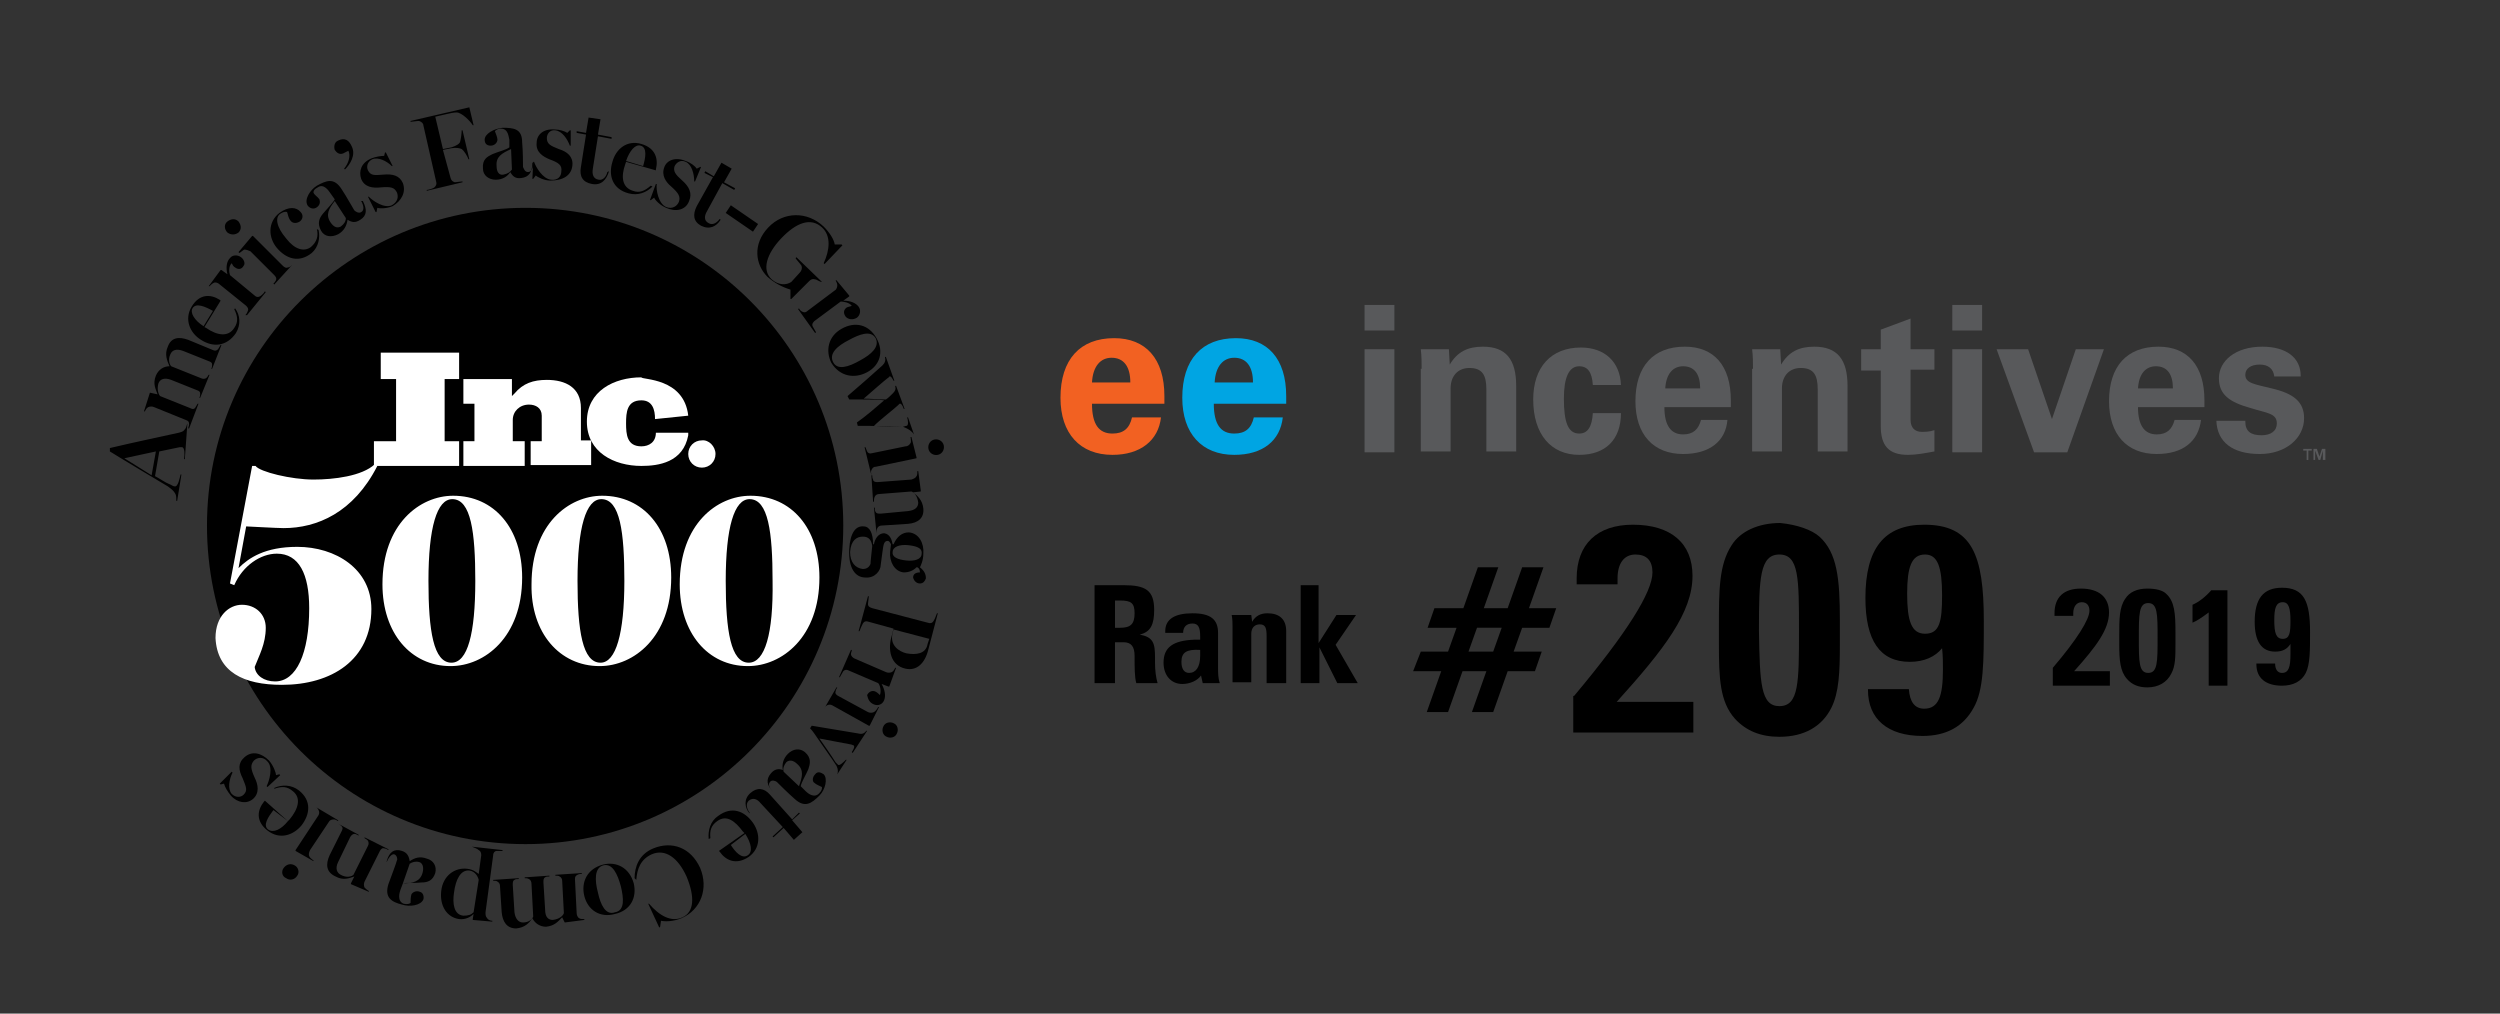
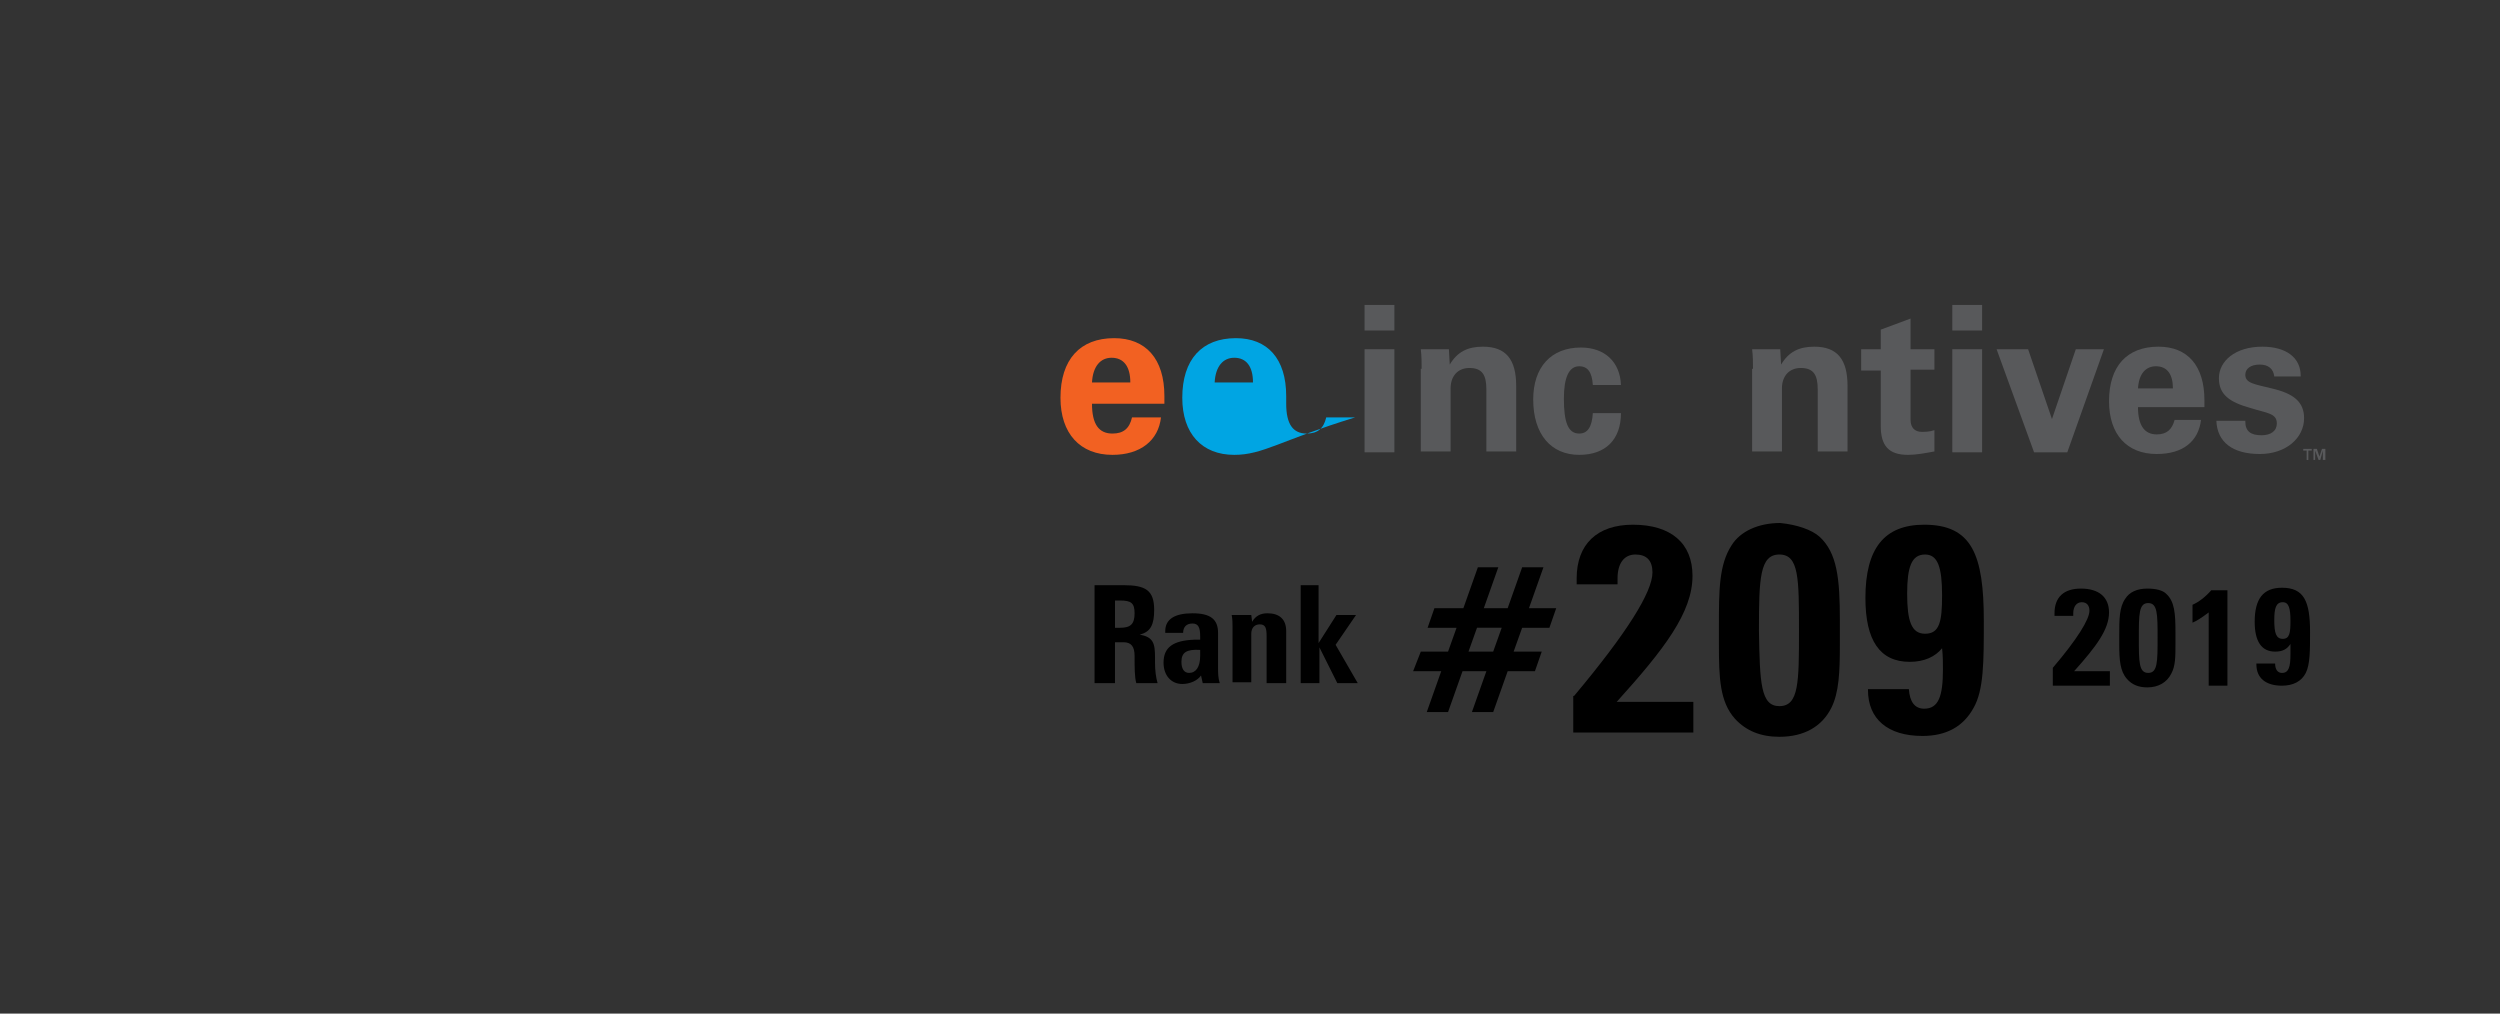
<svg xmlns="http://www.w3.org/2000/svg" xmlns:xlink="http://www.w3.org/1999/xlink" version="1.1" id="Layer_1" x="0px" y="0px" viewBox="0 0 293.5 119" style="enable-background:new 0 0 293.5 119;" xml:space="preserve">
  <rect x="0" y="0" width="293.5" height="119" fill="#333333" stroke="none" />
  <style type="text/css">
	.st0{clip-path:url(#SVGID_2_);fill:#F26122;}
	.st1{clip-path:url(#SVGID_2_);fill:#00A5E3;}
	.st2{clip-path:url(#SVGID_2_);fill:#58595B;}
	.st3{clip-path:url(#SVGID_4_);}
	.st4{clip-path:url(#SVGID_4_);fill:#FFFFFF;}
</style>
  <g>
    <path d="M135.5,71.6c0,1.7-0.4,2.6-1.7,2.9c1.6,0.3,1.8,1,1.8,2.7c0,0.2,0,0.4,0,0.6c0,0.9,0.1,1.7,0.3,2.4h-2.5   c-0.2-0.7-0.2-1.8-0.2-3.2c0-1.1-0.4-1.6-1.3-1.6h-1v4.8h-2.4V68.7h3.4C134.5,68.7,135.5,69.3,135.5,71.6z M131.5,73.7   c1.2,0,1.7-0.4,1.7-1.7c0-1.2-0.4-1.5-1.7-1.5h-0.6v3.2H131.5z" />
    <path d="M136.8,74.1c0-1.4,1.1-2.1,3.2-2.1c2.1,0,3,0.7,3,2.3v4c0,0.7,0,1.3,0.2,1.9h-2l-0.2-0.9c-0.4,0.6-1.3,1-2.2,1   c-1.3,0-2.2-1-2.2-2.5c0-1.8,1.1-2.6,3.6-2.7l0.7,0v-0.4c0-1-0.2-1.5-0.9-1.5c-0.7,0-1.1,0.4-1.1,1.1h-2.1   C136.8,74.2,136.8,74.2,136.8,74.1z M138.7,77.7c0,0.8,0.3,1.3,0.9,1.3c0.8,0,1.3-0.7,1.3-2v-0.7C139.3,76.2,138.7,76.6,138.7,77.7   z" />
    <path d="M144.7,80.2v-6.6c0-0.4,0-0.9-0.1-1.4h2.3l0.1,0.8c0.4-0.7,1-1,1.8-1c1.4,0,2.2,0.7,2.2,2.1v6.1h-2.3v-5.5   c0-0.9-0.1-1.4-0.8-1.4c-0.6,0-1,0.4-1,1.1v5.7H144.7z" />
    <path d="M152.6,68.7h2.2v6.8l2.1-3.3h2.3l-2.4,3.5l2.6,4.5H157l-2.1-4.2v4.2h-2.2V68.7z" />
  </g>
  <g>
    <path d="M175.9,66.6l-1.7,4.8h2.8l1.7-4.8h2.5l-1.7,4.8h3.2l-0.8,2.3h-3.2l-1,2.8h3.3l-0.8,2.3H177l-1.7,4.8h-2.5l1.7-4.8h-2.8   l-1.7,4.8h-2.5l1.7-4.8h-3.3l0.9-2.3h3.2l1-2.8h-3.4l0.8-2.3h3.4l1.7-4.8H175.9z M172.4,76.5h2.9l1-2.8h-2.9L172.4,76.5z" />
  </g>
  <g>
    <path d="M184.8,81.7c6.2-7.4,9.2-12.2,9.2-14.5c0-1.4-0.7-2.1-2-2.1c-1.3,0-2.1,1-2.1,2.8c0,0.2,0,0.5,0,0.7h-4.8   c0-0.2,0-0.5,0-0.7c0-4,2.4-6.3,6.6-6.3c4.5,0,7,2.2,7,6c0,4.3-3.3,8.6-8.9,14.8h9v3.6h-14.1V81.7z" />
    <path d="M213.6,63c2.1,1.9,2.4,5,2.4,9.8c0,1,0,2,0,2.9c0,3.2-0.1,5.6-1,7.4c-1.1,2.2-3.2,3.4-6.1,3.4c-2.2,0-3.9-0.7-5.2-2.1   c-1.8-2-1.9-4.8-1.9-8.8c0-0.7,0-1.3,0-2c0-4.3,0-7.3,1.5-9.6c1-1.6,3.1-2.6,5.7-2.6C211,61.6,212.7,62.2,213.6,63z M208.9,82.9   c2.3,0,2.3-2.8,2.3-8.9s0-8.9-2.3-8.9s-2.4,2.8-2.4,8.9C206.6,80.2,206.7,82.9,208.9,82.9z" />
    <path d="M224.2,77.7c-3.5,0-5.2-2.5-5.2-7.5c0-5.8,2.2-8.6,6.9-8.6c5.6,0,7,3.5,7,11.3c0,4.8,0,8.1-1.2,10.2   c-1.2,2.2-3.2,3.3-6,3.3c-4.1,0-6.4-2-6.4-5.4c0,0,0-0.1,0-0.1h4.8c0.1,1.5,0.7,2.3,1.8,2.3c1.7,0,2.2-1.5,2.2-4.6   c0-0.8,0-1.6-0.1-2.5C227.2,77.1,225.9,77.7,224.2,77.7z M223.9,69.7c0,3.2,0.5,4.7,2.1,4.7c1.7,0,2-1.4,2-4.5c0-3.3-0.5-4.8-2-4.8   C224.4,65.1,223.9,66.6,223.9,69.7z" />
  </g>
  <g>
    <path d="M241,78.4c2.9-3.4,4.3-5.7,4.3-6.7c0-0.6-0.3-1-0.9-1c-0.6,0-1,0.5-1,1.3c0,0.1,0,0.2,0,0.3h-2.2c0-0.1,0-0.2,0-0.3   c0-1.9,1.1-2.9,3.1-2.9c2.1,0,3.3,1,3.3,2.8c0,2-1.5,4-4.1,6.9h4.2v1.7H241V78.4z" />
    <path d="M254.3,69.7c1,0.9,1.1,2.3,1.1,4.6c0,0.5,0,0.9,0,1.3c0,1.5,0,2.6-0.5,3.5c-0.5,1-1.5,1.6-2.8,1.6c-1,0-1.8-0.3-2.4-1   c-0.8-0.9-0.9-2.2-0.9-4.1c0-0.3,0-0.6,0-0.9c0-2,0-3.4,0.7-4.4c0.5-0.8,1.4-1.2,2.6-1.2C253.1,69.1,253.9,69.3,254.3,69.7z    M252.2,79c1.1,0,1.1-1.3,1.1-4.1s0-4.1-1.1-4.1s-1.1,1.3-1.1,4.1C251.1,77.7,251.1,79,252.2,79z" />
    <path d="M259.3,71.9c-0.8,0.6-1.4,1-1.9,1.2V71c0.7-0.3,1.5-0.9,2.2-1.7h1.9v11.2h-2.2V71.9z" />
    <path d="M267.1,76.5c-1.6,0-2.4-1.2-2.4-3.5c0-2.7,1-4,3.2-4c2.6,0,3.3,1.6,3.3,5.2c0,2.2,0,3.8-0.5,4.8c-0.5,1-1.5,1.5-2.8,1.5   c-1.9,0-3-0.9-3-2.5c0,0,0,0,0-0.1h2.2c0,0.7,0.3,1.1,0.8,1.1c0.8,0,1-0.7,1-2.2c0-0.4,0-0.7,0-1.2C268.5,76.2,268,76.5,267.1,76.5   z M267,72.8c0,1.5,0.2,2.2,1,2.2c0.8,0,0.9-0.7,0.9-2.1c0-1.5-0.2-2.2-0.9-2.2C267.2,70.7,267,71.4,267,72.8z" />
  </g>
  <g>
    <defs>
      <rect id="SVGID_1_" x="112.5" y="24.7" width="170.7" height="40.7" />
    </defs>
    <clipPath id="SVGID_2_">
      <use xlink:href="#SVGID_1_" style="overflow:visible;" />
    </clipPath>
    <path class="st0" d="M130.6,53.4c-3.8,0-6.1-2.5-6.1-6.7c0-4.5,2.3-7,6.3-7c3.7,0,5.9,2.4,5.9,6.8c0,0.3,0,0.6,0,0.9h-8.5   c0,2.4,0.8,3.5,2.4,3.5c1.3,0,2-0.6,2.3-1.9h3.4C136,51.7,133.9,53.4,130.6,53.4 M132.7,44.9c0-1.9-0.8-2.9-2.2-2.9   c-1.3,0-2.2,1-2.3,2.9H132.7z" />
-     <path class="st1" d="M144.9,53.4c-3.8,0-6.1-2.5-6.1-6.7c0-4.5,2.3-7,6.3-7c3.7,0,5.9,2.4,5.9,6.8c0,0.3,0,0.6,0,0.9h-8.5   c0,2.4,0.8,3.5,2.4,3.5c1.3,0,2-0.6,2.3-1.9h3.4C150.3,51.7,148.3,53.4,144.9,53.4 M147.1,44.9c0-1.9-0.8-2.9-2.2-2.9   c-1.3,0-2.2,1-2.3,2.9H147.1z" />
+     <path class="st1" d="M144.9,53.4c-3.8,0-6.1-2.5-6.1-6.7c0-4.5,2.3-7,6.3-7c3.7,0,5.9,2.4,5.9,6.8c0,0.3,0,0.6,0,0.9c0,2.4,0.8,3.5,2.4,3.5c1.3,0,2-0.6,2.3-1.9h3.4C150.3,51.7,148.3,53.4,144.9,53.4 M147.1,44.9c0-1.9-0.8-2.9-2.2-2.9   c-1.3,0-2.2,1-2.3,2.9H147.1z" />
    <path class="st2" d="M160.2,35.8h3.5v3h-3.5V35.8z M163.7,53.1h-3.5V41h3.5V53.1z" />
    <path class="st2" d="M166.9,43.3c0-0.7,0-1.5-0.1-2.3h3.3l0.1,1.8c0.9-1.5,2.1-2.1,3.9-2.1c2.7,0,3.9,1.5,3.9,4.6v7.7h-3.5v-7.3   c0-1.7-0.5-2.5-2-2.5c-1.3,0-2.2,0.9-2.2,2.4v7.4h-3.5V43.3z" />
    <path class="st2" d="M185.4,53.4c-3.3,0-5.4-2.4-5.4-6.5c0-3.8,2.1-6.1,5.6-6.1c2.8,0,4.6,1.7,4.7,4.4H187   c-0.1-1.5-0.6-2.2-1.6-2.2c-1.2,0-1.8,1.3-1.8,3.8c0,2.8,0.5,4.1,1.8,4.1c1,0,1.5-0.8,1.6-2.4h3.3   C190.3,51.6,188.5,53.4,185.4,53.4" />
-     <path class="st2" d="M197.6,53.3c-3.5,0-5.6-2.3-5.6-6.2c0-4.1,2.1-6.4,5.8-6.4c3.4,0,5.4,2.2,5.4,6.3c0,0.3,0,0.5,0,0.8h-7.8   c0,2.2,0.8,3.2,2.2,3.2c1.2,0,1.8-0.6,2.1-1.7h3.1C202.6,51.8,200.7,53.3,197.6,53.3 M199.6,45.6c0-1.7-0.7-2.6-2-2.6   c-1.2,0-2,0.9-2.1,2.6H199.6z" />
    <path class="st2" d="M205.8,43.3c0-0.7,0-1.5-0.1-2.3h3.3l0.1,1.8c0.9-1.5,2.1-2.1,3.9-2.1c2.7,0,3.9,1.5,3.9,4.6v7.7h-3.5v-7.3   c0-1.7-0.5-2.5-2-2.5c-1.3,0-2.2,0.9-2.2,2.4v7.4h-3.5V43.3z" />
    <path class="st2" d="M218.5,43.4V41h2.3v-2.3l3.5-1.3V41h2.8v2.4h-2.8v5.9c0,0.9,0.5,1.4,1.3,1.4c0.4,0,0.9,0,1.5-0.2V53   c-1.1,0.2-2.1,0.4-3.1,0.4c-2.3,0-3.2-1.1-3.2-3.4v-6.5H218.5z" />
    <path class="st2" d="M229.2,35.8h3.5v3h-3.5V35.8z M232.7,53.1h-3.5V41h3.5V53.1z" />
    <polygon class="st2" points="238.1,41 240.9,49.2 243.7,41 247,41 242.7,53.1 238.8,53.1 234.4,41  " />
    <path class="st2" d="M253.2,53.3c-3.5,0-5.6-2.3-5.6-6.2c0-4.1,2.1-6.4,5.8-6.4c3.4,0,5.4,2.2,5.4,6.3c0,0.3,0,0.5,0,0.8h-7.8   c0,2.2,0.8,3.2,2.2,3.2c1.2,0,1.8-0.6,2.1-1.7h3.1C258.1,51.8,256.3,53.3,253.2,53.3 M255.1,45.6c0-1.7-0.7-2.6-2-2.6   c-1.2,0-2,0.9-2.1,2.6H255.1z" />
    <path class="st2" d="M263.6,49.5c0,1.1,0.6,1.6,1.9,1.6c1.1,0,1.8-0.5,1.8-1.4c0-1.2-1.2-1.2-3.1-1.8c-2.5-0.7-3.7-1.6-3.7-3.5   c0-2,1.9-3.7,5.1-3.7c2.8,0,4.5,1.3,4.5,3.4v0.1h-3.1c-0.1-0.9-0.7-1.4-1.7-1.4c-1.1,0-1.7,0.5-1.7,1.2c0,1,1.1,1.1,3.1,1.6   c2.6,0.6,3.8,1.6,3.8,3.5c0,2.3-2.1,4.2-5.2,4.2c-3.2,0-5-1.4-5.1-3.9H263.6z" />
    <polygon class="st2" points="270.8,52.9 270.4,52.9 270.4,52.7 271.4,52.7 271.4,52.9 271,52.9 271,54 270.8,54  " />
    <polygon class="st2" points="271.6,52.7 272,52.7 272.3,53.6 272.6,52.7 273,52.7 273,54 272.7,54 272.7,52.9 272.4,54 272.2,54    271.8,52.9 271.8,54 271.6,54  " />
  </g>
  <g>
    <defs>
-       <rect id="SVGID_3_" x="5.3" y="5.5" width="112.5" height="112.5" />
-     </defs>
+       </defs>
    <clipPath id="SVGID_4_">
      <use xlink:href="#SVGID_3_" style="overflow:visible;" />
    </clipPath>
    <path class="st3" d="M61.7,99.1C82.3,99.1,99,82.3,99,61.7c0-20.6-16.7-37.3-37.3-37.3S24.3,41.1,24.3,61.7   C24.3,82.3,41,99.1,61.7,99.1" />
    <path class="st4" d="M87.9,77.8c-2.1,0-2.7-3.7-2.7-9.6c0-6.3,1-9.6,2.8-9.6c2.2,0,2.7,3.9,2.7,9.6C90.8,74.4,89.8,77.8,87.9,77.8    M87.8,78.2c4,0,8.4-3.4,8.4-10.4c0-5.8-3.3-9.6-8.1-9.6c-3.9,0-8.3,3.3-8.3,10.4C79.8,74.3,83.1,78.2,87.8,78.2 M70.5,77.8   c-2.1,0-2.7-3.7-2.7-9.6c0-6.3,1-9.6,2.8-9.6c2.2,0,2.7,3.9,2.7,9.6C73.3,74.4,72.3,77.8,70.5,77.8 M70.4,78.2   c4,0,8.4-3.4,8.4-10.4c0-5.8-3.3-9.6-8.1-9.6c-3.9,0-8.3,3.3-8.3,10.4C62.3,74.3,65.7,78.2,70.4,78.2 M53,77.8   c-2.1,0-2.7-3.7-2.7-9.6c0-6.3,1-9.6,2.8-9.6c2.2,0,2.7,3.9,2.7,9.6C55.8,74.4,54.9,77.8,53,77.8 M52.9,78.2c4,0,8.4-3.4,8.4-10.4   c0-5.8-3.3-9.6-8.1-9.6c-3.9,0-8.3,3.3-8.3,10.4C44.9,74.3,48.2,78.2,52.9,78.2 M33.1,80.4c5.8,0,10.5-2.9,10.5-8.9   c0-4.7-4.2-7.3-8.7-7.3c-3.8,0-5.7,1.3-6.9,2.5l0.9-4.9c0.2,0,3.6,0.2,4.4,0.2c3.9,0,8.2-1.8,11-7.3l-0.3-0.2   c-1.5,1.4-4.8,1.8-7.2,1.8c-2.6,0-6.3-0.9-6.8-1.6h-0.4l-2.6,13.8l0.5,0.2c1-2.3,3.1-3.7,5-3.7c2.6,0,3.8,2.4,3.8,6.4   c0,5.3-1.5,8.6-4,8.6c-1.3,0-2.3-0.7-2.4-1.7c0.5-1.3,1.3-2.7,1.3-4.6c0-1.6-1.2-2.7-2.8-2.7c-1.5,0-3.1,1.3-3.1,3.9   C25.5,78.9,28.6,80.4,33.1,80.4" />
-     <polygon class="st4" points="43.9,54.7 43.9,51.8 46.5,51.8 46.5,44.5 44.7,44.5 44.7,41.4 53.9,41.4 53.9,44.5 52.2,44.5    52.2,51.8 53.9,51.8 53.9,54.7  " />
    <path class="st4" d="M62.3,54.7v-2.9h1.3v-3c0-0.9-0.7-1.3-1.5-1.3c-1.1,0-1.9,0.8-1.9,1.8v2.5h1.4v2.9h-7.2v-2.9h1.3v-4.4h-1.3   v-2.9h5.7v2c0.1-0.1,0.2-0.2,0.3-0.3c1-1.2,2.2-1.6,3.8-1.6c2.2,0,4,0.9,4,3.3v3.8h1.2v2.9H62.3z" />
    <path class="st4" d="M80.8,48.8l-3.9,0.4c0-1.1-0.3-2.2-1.6-2.2c-1.7,0-1.8,1.4-1.8,2.7v0v0c0,1.3,0.1,2.7,1.8,2.7   c0.9,0,1.7-0.5,1.7-1.6l0.1,0l3.7,0l0,0.3c-0.6,3.2-3.5,3.6-5.5,3.6c-3.2,0-6.4-1.6-6.4-5.2v0c0-3.6,3.2-5.2,6.4-5.2   C75.3,44.6,80.3,44.3,80.8,48.8" />
    <path class="st4" d="M84,53.3c0,0.9-0.7,1.6-1.6,1.6c-0.9,0-1.6-0.7-1.6-1.6c0-0.9,0.7-1.6,1.6-1.6C83.2,51.6,84,52.4,84,53.3" />
    <path class="st3" d="M28.7,88.9c-0.8,0.7-0.7,1.5-0.2,2.5c0.4,1,0.6,1.4,0.1,1.9c-0.3,0.3-0.9,0.4-1.4-0.1   c-0.5-0.6-0.3-1.7,0.1-2.5l-0.1-0.1L25.8,92l0.1,0.1l0.4-0.1c0.1,0.4,0.4,0.9,0.8,1.4c0.8,0.9,1.9,1,2.6,0.4   c0.8-0.7,0.6-1.7,0.2-2.5c-0.5-1.1-0.5-1.5-0.1-2c0.4-0.4,1.1-0.5,1.6,0.1c0.7,0.7,0.2,2.3-0.1,2.9l0.1,0.1l1.5-1.4l-0.1-0.1   L32.4,91c0-0.3-0.3-1.1-0.8-1.7C30.7,88.4,29.6,88.1,28.7,88.9 M33.8,96.4c-0.8,1-1.7,1.4-2.3,1c-0.7-0.5,0-1.5,0.6-2.3L33.8,96.4z    M32.2,92.6c0.9-0.3,1.5-0.3,2.2,0.3c1,0.8,0.6,2.1-0.4,3.3l-0.2,0.2L31.1,94L31,94.1c-0.8,1-1,2.3,0.4,3.4c1.4,1.1,3,0.6,4-0.6   c1-1.3,1.2-2.9-0.3-4.1c-0.9-0.7-2-0.7-2.9-0.3L32.2,92.6z M37,94.7c0.2,0.1,0.3,0.2,0.4,0.4c0.1,0.2,0.1,0.4,0,0.6l-2.7,4.1l0,0.1   l2.1,1.2l0-0.1c-0.2-0.1-0.5-0.4-0.5-0.5c-0.1-0.2,0-0.5,0.1-0.7l2.2-3.3c0.1-0.2,0.3-0.3,0.6-0.3c0.2,0,0.3,0.1,0.5,0.2l0-0.1   L37,94.7L37,94.7z M33.3,101.9c-0.3,0.4-0.2,1,0.3,1.2c0.4,0.3,1,0.2,1.3-0.3c0.3-0.4,0.1-1-0.3-1.2   C34.1,101.3,33.6,101.5,33.3,101.9 M39.7,96.7c0.2,0.1,0.3,0.2,0.4,0.3c0.2,0.2,0.1,0.4,0,0.6l-1.4,2.8c-0.5,1.1-0.4,2,0.7,2.5   c0.9,0.5,1.6,0.2,2.2,0l0,0l-0.4,0.8l0,0.1l2.1,0.9l0-0.1c-0.2-0.1-0.4-0.3-0.5-0.4c-0.1-0.2-0.1-0.5,0-0.7l1.8-3.6   c0.1-0.2,0.3-0.4,0.5-0.3c0.2,0,0.3,0.1,0.5,0.2l0-0.1l-2.8-1.4l0,0.1c0.2,0.1,0.3,0.2,0.4,0.3c0.1,0.2,0.1,0.4,0,0.6l-1.7,3.4   c-0.2,0.2-0.8,0.4-1.5,0c-0.4-0.2-0.7-0.7-0.3-1.5l1.4-2.9c0.1-0.2,0.3-0.4,0.5-0.4c0.2,0,0.3,0.1,0.5,0.2l0-0.1L39.7,96.7   L39.7,96.7z M48.1,101.4c0.3-0.2,0.7-0.3,1.1-0.2c0.4,0.1,0.6,0.6,0.4,1.3c-0.3,1-1.1,1.2-2.3,1.2L48.1,101.4z M45.4,101.2   c0.2-0.5,0.6-1,0.9-0.9c0.3,0.1,0.4,0.6,0.3,0.7c-0.1,0.4-0.6,1.7-1,2.8c-0.5,1.6,0.4,2.1,1.6,2.4c0.9,0.3,2.2,0.1,2.5-0.6   c0.1-0.3,0-0.8-0.4-0.9c-0.5-0.2-0.9,0.1-1,0.3c-0.1,0.3-0.1,0.8-0.1,1c-0.1,0.1-0.4,0.2-0.8,0.1c-0.8-0.3-0.5-1.3-0.4-1.6l0.3-0.8   c0.5-0.1,1.4,0,2.2-0.1c0.7,0,1.3-0.2,1.6-1.1c0.2-0.8-0.2-1.5-1-1.7c-0.8-0.3-1.4-0.1-2,0.3l0,0c-0.1-0.6-0.3-1-0.9-1.2   c-0.9-0.3-1.5,0.1-1.8,1.2L45.4,101.2z M55.6,107.1c-0.3,0.3-0.6,0.4-1.2,0.4c-1.1-0.1-1.3-1.4-1.1-2.7c0.2-1.6,0.8-2.7,1.8-2.6   c0.7,0.1,1,0.7,1.1,1.1L55.6,107.1z M55.4,99.4L55.4,99.4c0.2,0.1,0.6,0.2,0.8,0.4c0.2,0.1,0.3,0.3,0.3,0.6l-0.3,2.2l0,0   c-0.3-0.2-0.6-0.5-1.3-0.6c-1.5-0.2-2.9,0.8-3.1,2.6c-0.2,1.8,0.7,3.1,2.1,3.3c0.8,0.1,1.4-0.3,1.7-0.6l0,0l-0.1,0.6l0,0.1l2.3,0.2   l0-0.1c-0.2,0-0.5-0.1-0.6-0.3c-0.2-0.2-0.2-0.4-0.2-0.7l0.9-6.7c0-0.3,0.2-0.5,0.4-0.5c0.2,0,0.5,0,0.7,0l0-0.1L55.4,99.4z    M66.3,108.3l2.3-0.3l0-0.1c-0.2,0-0.5,0-0.6-0.1c-0.2-0.1-0.3-0.4-0.3-0.6l-0.2-4c0-0.3,0.1-0.4,0.3-0.5c0.2-0.1,0.3-0.1,0.5-0.1   l0-0.1l-3.1,0.2l0,0.1c0.2,0,0.4,0,0.5,0.1c0.2,0.1,0.3,0.3,0.3,0.5l0.2,3.8c-0.1,0.3-0.5,0.7-1.3,0.8c-0.5,0-0.9-0.3-0.9-1.2   l-0.2-3.2c0-0.3,0-0.5,0.2-0.6c0.1-0.1,0.3-0.1,0.5-0.1l0-0.1l-2.9,0.2l0,0.1c0.2,0,0.3,0,0.5,0.1c0.2,0.1,0.3,0.3,0.3,0.6l0.2,3.8   c-0.1,0.3-0.5,0.7-1.2,0.7c-0.5,0-0.9-0.4-1-1.2l-0.2-3.2c0-0.3,0-0.5,0.2-0.6c0.1-0.1,0.3-0.1,0.5-0.1l0-0.1l-3,0.2l0,0.1   c0.2,0,0.4,0,0.5,0.1c0.2,0.1,0.3,0.3,0.3,0.5l0.2,3.1c0.1,1.1,0.6,1.9,1.7,1.9c1-0.1,1.5-0.6,1.9-1.2l0,0c0.3,0.6,0.9,1,1.6,1   c1-0.1,1.4-0.6,1.9-1.1l0,0L66.3,108.3L66.3,108.3z M70.2,104.8c-0.4-1.5-0.4-2.9,0.6-3.2c1.1-0.3,1.7,1,2.1,2.5   c0.3,1.3,0.5,2.8-0.7,3C71.1,107.5,70.5,106.2,70.2,104.8 M68.6,105.2c0.4,1.6,1.8,2.6,3.6,2.1c1.8-0.4,2.6-1.9,2.2-3.6   c-0.5-1.8-2-2.6-3.6-2.2C68.9,102,68.2,103.6,68.6,105.2 M74.7,103.3c0.1-1.3,0.5-2.4,1.8-3c1.6-0.7,3.1,0.4,4.1,2.6   c1,2.4,0.9,4.2-0.5,4.8c-1.3,0.6-2.7-0.2-3.9-1.6l-0.1,0l1.3,2.8l0.1-0.1l0.1-0.7c0.5,0.1,1.4,0.1,2.4-0.3c2.3-1,3.2-3.5,2.2-5.9   c-1.1-2.4-3.3-3.2-5.5-2.3c-1.7,0.7-2.2,2.2-2.2,3.5L74.7,103.3z M87.5,97.9c0.7,1.1,0.9,2.1,0.3,2.5c-0.7,0.5-1.5-0.4-2-1.2   L87.5,97.9z M83.4,98.4c-0.1-0.9,0.1-1.5,0.8-2c1.1-0.8,2.1,0,3,1.2l0.2,0.2l-3,2.1l0.1,0.1c0.7,1,1.9,1.6,3.4,0.6   c1.4-1,1.4-2.7,0.5-4c-1-1.4-2.5-2-4.1-0.8c-0.9,0.6-1.2,1.7-1.1,2.7L83.4,98.4z M88,95.4c-0.3-0.4-0.5-1-0.1-1.4   c0.5-0.4,1-0.2,1.4,0.3l2.6,2.8l-1.2,1.1l0.1,0.1l1.2-1.1l1.2,1.4l1-0.9L93,96.3l0.9-0.8l-0.1-0.1l-0.8,0.8l-2.6-2.9   c-0.7-0.8-1.5-0.9-2.3-0.2c-0.8,0.7-0.7,1.7-0.1,2.4L88,95.4z M92,90.6c-0.1-0.4,0-0.7,0.3-1.1c0.3-0.3,0.8-0.3,1.3,0.2   c0.8,0.7,0.6,1.5,0.2,2.6L92,90.6z M90.8,93c-0.4-0.4-0.7-0.9-0.4-1.2c0.2-0.3,0.7-0.1,0.8,0c0.3,0.3,1.3,1.3,2.1,2   c1.2,1.1,2,0.5,2.9-0.4c0.7-0.7,1-2,0.5-2.5c-0.3-0.2-0.7-0.4-1,0c-0.4,0.4-0.3,0.9-0.1,1c0.2,0.2,0.7,0.4,0.9,0.5   c0,0.2,0,0.4-0.3,0.7c-0.6,0.7-1.4,0-1.6-0.2l-0.6-0.6c0.1-0.5,0.6-1.3,0.9-2c0.2-0.6,0.4-1.3-0.4-2c-0.6-0.5-1.4-0.4-2,0.2   c-0.6,0.6-0.7,1.3-0.6,1.9l0,0c-0.5-0.2-1-0.1-1.4,0.4c-0.6,0.7-0.5,1.4,0.3,2.2L90.8,93z M98.3,90.9l1.1-1.7l-0.1,0   c-0.3,0.3-0.7,0.7-0.9,0.6c-0.1-0.1-0.2-0.2-0.3-0.3c-0.5-0.8-1.4-2.1-1.9-2.8c1.1,0.2,3.1,0.6,3.7,0.7c0.1,0,0.2,0.1,0.3,0.1   c0.2,0.1,0,0.5-0.2,0.8l0.1,0.1l1.7-2.6l-0.1,0c-0.3,0.4-0.6,0.4-1,0.3l-5.4-0.9l-0.2,0.3c0.4,0.4,0.6,0.8,0.9,1.2   c0.6,0.9,1.7,2.4,2.2,3.2C98.4,90.3,98.4,90.6,98.3,90.9L98.3,90.9z M96.7,83.3c0.1-0.2,0.2-0.4,0.4-0.5c0.2-0.1,0.4-0.1,0.6,0   l4.3,2.4l0.1,0l1.1-2.2l-0.1,0c-0.1,0.2-0.3,0.5-0.5,0.6c-0.2,0.1-0.5,0.1-0.7,0l-3.5-1.9c-0.2-0.1-0.4-0.3-0.3-0.5   c0-0.2,0.1-0.3,0.2-0.5l-0.1,0L96.7,83.3L96.7,83.3z M104.1,86.5c0.4,0.2,1,0.1,1.2-0.4c0.2-0.4,0.1-1-0.4-1.2   c-0.4-0.2-1-0.1-1.2,0.4C103.5,85.7,103.6,86.3,104.1,86.5 M102.6,82.7c0.5,0.2,1,0,1.2-0.5c0.2-0.5,0.1-1.2-0.3-1.9l0,0l0.8,0.3   l0.1,0l0.8-2.2l-0.1,0c-0.1,0.2-0.2,0.4-0.4,0.5c-0.2,0.1-0.5,0.1-0.7,0l-3.7-1.6c-0.2-0.1-0.4-0.3-0.4-0.5c0-0.2,0.1-0.3,0.1-0.5   l-0.1,0l-1.4,3.2l0.1,0c0.1-0.2,0.3-0.5,0.4-0.7c0.2-0.2,0.4-0.2,0.6-0.1l3.5,1.5c0.2,0.2,0.4,0.9,0.2,1.4   c-0.1-0.1-0.3-0.3-0.5-0.4c-0.4-0.2-0.8,0-1,0.4C101.9,82.1,102.1,82.5,102.6,82.7 M106.4,76.7c-0.8-0.2-2-0.9-1.6-2.4l0.1-0.4   l4.2,1.1l-0.2,0.6C108.7,76.8,107.5,76.9,106.4,76.7 M106.3,78.5c1.3,0.3,2.3-0.6,2.7-2.3l1.1-4.2l-0.1,0c-0.1,0.2-0.2,0.6-0.4,0.9   c-0.2,0.3-0.4,0.3-0.7,0.2l-6.5-1.7c-0.3-0.1-0.5-0.2-0.5-0.5c0-0.2,0.1-0.7,0.1-0.9l-0.1,0l-1.1,4.1l0.1,0   c0.1-0.3,0.3-0.7,0.4-0.9c0.2-0.3,0.4-0.3,0.7-0.2l2.9,0.8l-0.2,0.8C104.2,76.2,104.5,78.1,106.3,78.5 M106.4,65.8   c-1-0.1-1.7-0.4-1.6-1c0-0.6,0.8-0.9,1.8-0.8c0.9,0.1,1.7,0.3,1.6,1C108.2,65.7,107.3,65.9,106.4,65.8 M101.3,66.8   c-0.9-0.1-1.5-0.8-1.5-2c0.1-1.4,0.8-1.8,1.5-1.8c0.7,0,1,0.4,1.1,1.1c-0.1,1-0.2,1.8-0.2,2.1C102,66.7,101.6,66.8,101.3,66.8    M108,68.5c0.4,0,0.6-0.3,0.7-0.6c0-0.5-0.2-0.9-0.7-1.3c0.1-0.2,0.4-0.8,0.4-1.6c0.1-1.2-0.5-2.4-1.7-2.5c-0.8,0-1.4,0.5-1.8,1.4   l-0.1,0c-0.1-0.5-0.3-1.2-1-1.3c-0.7,0-1.1,0.7-1.2,1.3l-0.1,0c0-1.3-0.4-2.1-1.1-2.1c-0.9-0.1-1.6,0.7-1.7,2.7   c-0.1,2.2,0.7,3.3,1.9,3.3c1.1,0.1,1.8-0.8,1.8-1.5l0.2-1.5c0.1-0.6,0.1-1.3,0.6-1.3c0.2,0,0.3,0.2,0.4,0.4l-0.1,0.9   c-0.1,1.1,0.5,2.3,1.6,2.4c0.6,0,1.1-0.2,1.5-0.6l0.1,0c0.2,0.1,0.3,0.3,0.3,0.6c-0.5,0-0.8,0.2-0.8,0.6   C107.3,68.2,107.6,68.5,108,68.5 M102.9,62.6c0-0.2,0-0.4,0.1-0.6c0.1-0.2,0.3-0.3,0.5-0.3l3.1-0.2c1.2-0.1,1.9-0.7,1.8-1.8   c-0.1-1-0.7-1.5-1.2-1.9l0,0l0.9-0.1l0-0.1l-0.3-2.3l-0.1,0c0,0.2,0,0.5-0.1,0.6c-0.1,0.2-0.3,0.3-0.6,0.4l-4,0.3   c-0.3,0-0.5-0.1-0.5-0.3c-0.1-0.2-0.1-0.3-0.1-0.5l-0.1,0l0.2,3.1l0.1,0c0-0.2,0-0.4,0.1-0.6c0.1-0.2,0.3-0.3,0.5-0.3l3.8-0.3   c0.3,0.1,0.7,0.5,0.8,1.3c0,0.5-0.3,0.9-1.2,1l-3.2,0.3c-0.3,0-0.5,0-0.6-0.2c-0.1-0.1-0.1-0.3-0.1-0.5l-0.1,0L102.9,62.6   L102.9,62.6z M102.3,55.8c0-0.2-0.1-0.4,0-0.6c0.1-0.2,0.2-0.4,0.5-0.4l4.8-1l0-0.1l-0.6-2.4l-0.1,0c0,0.2,0.1,0.6,0,0.7   c-0.1,0.2-0.3,0.4-0.6,0.4l-3.9,0.8c-0.3,0.1-0.5,0-0.6-0.2c-0.1-0.2-0.1-0.3-0.2-0.5l-0.1,0L102.3,55.8L102.3,55.8z M110.1,53.4   c0.5-0.1,0.8-0.6,0.7-1.1c-0.1-0.5-0.6-0.8-1.1-0.7c-0.5,0.1-0.8,0.6-0.7,1.1C109.1,53.2,109.6,53.5,110.1,53.4 M107.3,51l-0.7-2   l-0.1,0c0.1,0.3,0.2,1-0.1,1c-0.1,0-0.3,0.1-0.4,0.1c-0.8,0-2.4,0-3.4-0.1c0.7-0.7,2.5-2.1,2.8-2.4c0.1-0.1,0.2-0.2,0.2-0.2   c0.2-0.1,0.4,0.3,0.5,0.6l0.1,0l-1-2.7l-0.1,0c0.1,0.4,0,0.6-0.3,0.9c-0.1,0.1-0.6,0.6-0.8,0.7c-0.7,0-1.9-0.1-2.6-0.1   c0.8-0.7,2.4-2.1,2.8-2.4c0.1-0.1,0.2-0.1,0.2-0.2c0.2-0.1,0.4,0.3,0.5,0.5l0.1,0l-1-2.8l-0.1,0c0.1,0.4,0,0.7-0.3,1   c-1.1,1-2.7,2.4-4.1,3.6l0.2,0.4c0.6,0,1,0,1.5,0c0.7,0,2.1,0,2.6,0.1c-0.8,0.7-2.2,1.9-3.2,2.6l0.1,0.4c0.6,0,1,0,1.5,0   c0.8,0,3,0.1,3.8,0.1C106.8,50.4,107.1,50.7,107.3,51L107.3,51z M101,42.3c-1.4,0.8-2.7,1.2-3.2,0.2c-0.5-1,0.5-1.9,1.9-2.6   c1.1-0.6,2.5-1.2,3.1-0.2C103.3,40.7,102.3,41.6,101,42.3 M101.8,43.7c1.5-0.8,2-2.4,1.1-4c-0.9-1.6-2.5-2-4.1-1.1   c-1.6,0.9-1.9,2.6-1.2,4C98.6,44.2,100.3,44.5,101.8,43.7 M100.6,37.3c0.4-0.3,0.5-0.9,0.2-1.3c-0.3-0.4-0.9-0.7-1.8-0.7l0,0   l0.7-0.5l0-0.1l-1.5-1.8l-0.1,0c0.1,0.2,0.2,0.4,0.2,0.6c0,0.2-0.1,0.5-0.3,0.6l-3.2,2.4c-0.2,0.2-0.4,0.2-0.6,0.1   c-0.2-0.1-0.3-0.2-0.4-0.4l-0.1,0.1l2,2.8l0.1-0.1c-0.1-0.2-0.3-0.5-0.4-0.7c-0.1-0.2,0-0.4,0.2-0.6l3.1-2.3c0.3,0,1,0.1,1.3,0.5   c-0.2,0.1-0.4,0.1-0.6,0.2c-0.4,0.3-0.4,0.7-0.1,1.1C99.6,37.5,100.1,37.6,100.6,37.3 M96.5,33.1l-3-2.9l-0.1,0.1   c0.1,0.2,0.5,0.6,0.7,0.9c0.1,0.3,0,0.6-0.2,0.8l-1,1.1c-0.6,0.4-1.5,0.4-2.3-0.3c-1.2-1.1-0.6-3,1.1-4.8c1.8-1.9,3.5-2.5,4.8-1.3   c1.1,1,0.9,2.7,0.2,4.2l0.1,0.1l2.1-2.2l-0.1-0.1L98,28.7c-0.1-0.6-0.6-1.4-1.3-2.1c-1.9-1.8-4.7-1.8-6.5,0.1   c-1.9,2-1.5,4.4-0.1,5.8c0.8,0.7,1.7,1.2,2.7,1.5l0,1.1l0.1,0L95,33c0.2-0.2,0.4-0.3,0.7-0.2C95.9,32.8,96.2,33.1,96.5,33.1   L96.5,33.1z M85.2,25l3.2,2.2l0.6-0.9l-3.2-2.2L85.2,25z M84.5,25.7c-0.3,0.4-0.8,0.8-1.3,0.5c-0.6-0.3-0.5-0.9-0.2-1.4l1.8-3.3   l1.4,0.8l0.1-0.2L85,21.4l0.9-1.6l-1.2-0.7l-0.9,1.6l-1-0.6l-0.1,0.2l1,0.5l-1.9,3.4c-0.5,1-0.4,1.8,0.5,2.3c1,0.5,1.8,0.1,2.3-0.7   L84.5,25.7z M80.9,23.6c0.4-0.9,0-1.7-0.8-2.4c-0.8-0.7-1.1-1.1-0.9-1.7c0.2-0.4,0.7-0.8,1.3-0.5c0.7,0.3,1,1.4,1,2.3l0.1,0   l0.7-1.7l-0.1,0l-0.4,0.2c-0.2-0.3-0.7-0.7-1.3-0.9c-1.2-0.5-2.2-0.1-2.5,0.7c-0.4,1,0.2,1.8,0.8,2.3c0.9,0.8,1.1,1.2,0.9,1.8   c-0.2,0.5-0.8,0.9-1.5,0.6c-0.9-0.4-1.2-2-1.1-2.7l-0.1,0l-0.7,1.9l0.1,0l0.4-0.3c0.1,0.3,0.7,0.9,1.4,1.2   C79.3,24.9,80.5,24.7,80.9,23.6 M73.5,18.9c0.4-1.2,1.1-2,1.7-1.8c0.8,0.2,0.6,1.4,0.3,2.4L73.5,18.9z M76.4,21.8   c-0.7,0.6-1.3,0.9-2.1,0.6c-1.3-0.4-1.4-1.7-0.9-3.1l0.1-0.3l3.5,1l0-0.1c0.3-1.2,0-2.5-1.7-3c-1.7-0.5-3,0.6-3.4,2.1   c-0.5,1.6,0,3.2,1.9,3.7c1.1,0.3,2.1-0.1,2.8-0.8L76.4,21.8z M71.3,20.2c-0.1,0.5-0.5,1-1,0.9c-0.7-0.1-0.8-0.7-0.7-1.3l0.6-3.8   l1.6,0.3l0-0.2l-1.6-0.3l0.3-1.8l-1.4-0.2l-0.3,1.8l-1.1-0.2l0,0.2l1.1,0.2l-0.6,3.8c-0.2,1.1,0.2,1.8,1.3,2c1.1,0.2,1.7-0.5,2-1.5   L71.3,20.2z M67.2,19.4c0.1-1-0.6-1.6-1.6-1.9c-1-0.4-1.4-0.6-1.4-1.3c0-0.5,0.4-1,1-0.9c0.8,0.1,1.4,1,1.7,1.8l0.1,0l0-1.8l-0.1,0   l-0.3,0.3c-0.3-0.2-0.9-0.4-1.5-0.4c-1.3-0.1-2.1,0.6-2.1,1.6c-0.1,1.1,0.8,1.6,1.5,1.9c1.1,0.4,1.5,0.7,1.4,1.4   c0,0.6-0.4,1.1-1.2,1c-1-0.1-1.8-1.5-2-2.1l-0.1,0l-0.1,2l0.1,0l0.3-0.4c0.2,0.2,1,0.6,1.7,0.6C66.1,21.2,67.1,20.6,67.2,19.4    M60.1,19.9c-0.2,0.3-0.5,0.5-1,0.6s-0.8-0.3-0.8-1c-0.1-1.1,0.6-1.5,1.7-2L60.1,19.9z M62.6,19.1c0,0.6-0.2,1.1-0.6,1.1   c-0.4,0-0.5-0.4-0.6-0.6c0-0.4,0-1.8-0.1-2.9C61.3,15.1,60.3,15,59,15c-1,0.1-2.1,0.7-2.1,1.4c0,0.4,0.2,0.7,0.7,0.7   c0.5,0,0.8-0.4,0.8-0.7c0-0.3-0.2-0.7-0.3-1c0.1-0.1,0.3-0.3,0.7-0.3c0.9,0,0.9,1,1,1.3l0,0.9c-0.4,0.3-1.3,0.5-2,0.8   c-0.6,0.3-1.2,0.6-1.1,1.7c0,0.8,0.7,1.3,1.5,1.3c0.8,0,1.4-0.4,1.7-0.9l0,0c0.3,0.5,0.6,0.8,1.3,0.7c0.9-0.1,1.3-0.7,1.3-1.8   L62.6,19.1z M55.1,12.6l-6.9,1.6l0,0.1c0.2,0,0.7-0.1,1-0.1c0.3,0.1,0.5,0.3,0.5,0.5l1.5,6.6c0.1,0.3,0,0.5-0.2,0.7   c-0.1,0.1-0.7,0.3-0.9,0.3l0,0.1l4.2-1l0-0.1c-0.2,0-0.8,0.1-0.9,0.1c-0.3-0.1-0.4-0.2-0.5-0.5L52,17.6l1-0.2c0.6-0.1,1,0,1.2,0.1   c0.3,0.2,0.7,0.9,0.8,1.2l0.1,0l-0.8-3.4l-0.1,0c0,0.4-0.1,1.1-0.2,1.4c-0.1,0.2-0.4,0.4-1,0.6l-1,0.2l-0.9-3.8l1.3-0.3   c0.4-0.1,0.9-0.2,1.2-0.2c0.6,0,1.6,1,1.9,1.5l0.1,0L55.1,12.6z M47.3,21.5c-0.4-0.9-1.2-1.1-2.3-1c-1.1,0.1-1.5,0.1-1.8-0.5   c-0.2-0.4-0.1-1,0.5-1.3c0.7-0.3,1.7,0.2,2.3,0.8l0.1,0l-0.8-1.6l-0.1,0l-0.1,0.4c-0.4,0-1,0.1-1.5,0.3c-1.2,0.5-1.5,1.5-1.2,2.4   c0.4,1,1.4,1.1,2.3,1c1.2-0.1,1.6,0,1.9,0.6c0.2,0.5,0.1,1.1-0.6,1.5c-0.9,0.4-2.2-0.5-2.7-1l-0.1,0l0.9,1.8l0.1,0l0.1-0.5   c0.3,0.1,1.1,0.1,1.8-0.2C47.1,23.6,47.7,22.6,47.3,21.5 M41.3,17.2c-0.3-0.7-0.8-1.1-1.6-0.7c-0.5,0.2-0.5,0.8-0.4,1.1   c0.2,0.3,0.6,0.7,1.2,0.3l0.4-0.2c0.3,0.6,0,1.5-0.5,2.1l0.1,0.1C41.1,19.3,41.8,18.2,41.3,17.2 M40.6,25.6c0,0.4-0.2,0.7-0.6,1   c-0.4,0.2-0.8,0.1-1.2-0.5c-0.6-0.9-0.2-1.6,0.5-2.5L40.6,25.6z M42.4,23.6c0.3,0.5,0.4,1.1,0,1.3c-0.3,0.2-0.7-0.1-0.8-0.2   c-0.2-0.3-0.9-1.6-1.5-2.5c-0.9-1.4-1.8-1-2.9-0.4c-0.8,0.5-1.5,1.6-1.1,2.3c0.2,0.3,0.6,0.5,1,0.3c0.5-0.3,0.5-0.7,0.4-1   c-0.2-0.3-0.6-0.5-0.7-0.8c0-0.2,0.1-0.4,0.5-0.6c0.7-0.5,1.3,0.4,1.5,0.7l0.5,0.7c-0.2,0.4-0.9,1.1-1.4,1.7   c-0.4,0.5-0.7,1.1-0.2,2c0.4,0.7,1.2,0.8,2,0.4c0.7-0.4,1-1,1.1-1.7l0,0c0.5,0.3,0.9,0.4,1.5,0c0.8-0.5,0.8-1.2,0.3-2.2L42.4,23.6z    M37.2,26.9c0.2,0.8,0,1.5-0.7,2.1c-0.8,0.6-1.9,0.3-2.9-1c-1.2-1.4-1.3-2.5-0.7-2.9c0.3-0.2,0.6-0.3,0.8-0.2   c0.1,0.2,0.1,0.6,0.4,1c0.3,0.4,0.8,0.3,1.1,0.1c0.4-0.3,0.4-0.8,0.1-1.1c-0.5-0.6-1.4-0.7-2.5,0.1c-1.4,1.1-1.3,2.9-0.3,4.1   c1.1,1.3,2.6,1.8,4.1,0.6c0.8-0.7,1-1.8,0.8-2.7L37.2,26.9z M34.3,31.1c-0.1,0.1-0.3,0.3-0.5,0.3c-0.2,0.1-0.4,0-0.6-0.2l-3.5-3.5   h-0.1L28,29.6l0.1,0.1c0.2-0.1,0.5-0.4,0.6-0.4c0.2,0,0.5,0.1,0.7,0.2l2.8,2.8c0.2,0.2,0.3,0.4,0.2,0.6c-0.1,0.2-0.2,0.3-0.3,0.4   l0.1,0.1L34.3,31.1L34.3,31.1z M28,26c-0.4-0.4-0.9-0.3-1.3,0c-0.4,0.3-0.4,0.9,0,1.3c0.4,0.3,0.9,0.3,1.3,0   C28.4,26.9,28.3,26.4,28,26 M28.3,30.2c-0.4-0.3-1-0.3-1.3,0.1c-0.4,0.4-0.5,1.1-0.3,1.9l0,0L26,31.7l-0.1,0l-1.4,1.9l0.1,0   c0.2-0.2,0.3-0.3,0.5-0.4c0.2-0.1,0.5,0,0.7,0.2l3.1,2.5c0.2,0.2,0.3,0.4,0.2,0.6c-0.1,0.2-0.1,0.3-0.3,0.5L29,37l2.2-2.7l-0.1-0.1   c-0.1,0.2-0.4,0.5-0.6,0.6c-0.2,0.1-0.4,0.1-0.6-0.1l-2.9-2.4c-0.1-0.3-0.2-1,0.2-1.4c0.1,0.2,0.2,0.4,0.4,0.5   c0.4,0.3,0.8,0.2,1-0.2C28.8,31,28.7,30.5,28.3,30.2 M23.9,38.3c-1.1-0.7-1.6-1.6-1.3-2.1c0.4-0.7,1.5-0.2,2.4,0.3L23.9,38.3z    M27.5,36.3c0.4,0.8,0.5,1.5,0,2.2c-0.7,1.1-2,0.9-3.3,0L24,38.4l1.9-3.1l-0.1-0.1c-1.1-0.7-2.4-0.7-3.3,0.8   c-0.9,1.5-0.2,3.1,1.1,3.9c1.4,0.9,3,0.8,4.1-0.8c0.6-1,0.5-2.1-0.1-2.9L27.5,36.3z M17.6,46.1l-0.7,2.2l0.1,0   c0.1-0.2,0.2-0.4,0.4-0.5c0.2-0.1,0.5-0.1,0.7,0l3.7,1.5c0.3,0.1,0.4,0.2,0.4,0.5c0,0.2-0.1,0.3-0.1,0.5l0.1,0l1.1-2.9l-0.1,0   c-0.1,0.2-0.2,0.3-0.3,0.5c-0.2,0.2-0.4,0.1-0.6,0l-3.5-1.4c-0.2-0.2-0.4-0.8-0.2-1.5c0.2-0.5,0.7-0.7,1.5-0.4l3,1.2   c0.3,0.1,0.4,0.2,0.4,0.4c0,0.2,0,0.3-0.1,0.5l0.1,0l1.1-2.7l-0.1,0c-0.1,0.2-0.2,0.3-0.3,0.4c-0.2,0.1-0.4,0.1-0.6,0l-3.5-1.4   c-0.2-0.2-0.4-0.8-0.1-1.4c0.2-0.5,0.7-0.7,1.5-0.4l3,1.2c0.3,0.1,0.4,0.2,0.4,0.4c0,0.2,0,0.3-0.1,0.5l0.1,0l1.1-2.8l-0.1,0   c-0.1,0.2-0.2,0.3-0.3,0.5c-0.2,0.2-0.4,0.2-0.6,0.1l-2.9-1.2c-1.1-0.4-2-0.3-2.4,0.8c-0.4,0.9-0.1,1.6,0.2,2.3l0,0   c-0.7,0-1.3,0.4-1.6,1.1c-0.4,1,0,1.6,0.2,2.2l0,0L17.6,46.1L17.6,46.1z M17.8,55.8l-3.2-2l3.7-0.8L17.8,55.8z M22,49.7   c-0.1,0.2-0.1,0.5-0.3,0.7c-0.2,0.3-0.4,0.3-0.7,0.4c-0.9,0.2-5.6,1.2-8.1,1.8L12.9,53c1.6,1,5.3,3.2,6.8,4.1   c0.4,0.3,0.7,0.5,0.9,0.9c0.1,0.2,0.1,0.5,0.1,0.8l0.1,0l0.5-3.1l-0.1,0c-0.1,0.4-0.3,1.5-0.7,1.4c-0.2,0-0.4-0.2-0.7-0.3   c-0.3-0.1-1.2-0.7-1.6-0.9l0.5-2.9l2.4-0.5c0.1,0,0.2,0,0.3,0c0.3,0.1,0.3,0.9,0.2,1.4l0.1,0L22,49.7L22,49.7z" />
  </g>
</svg>